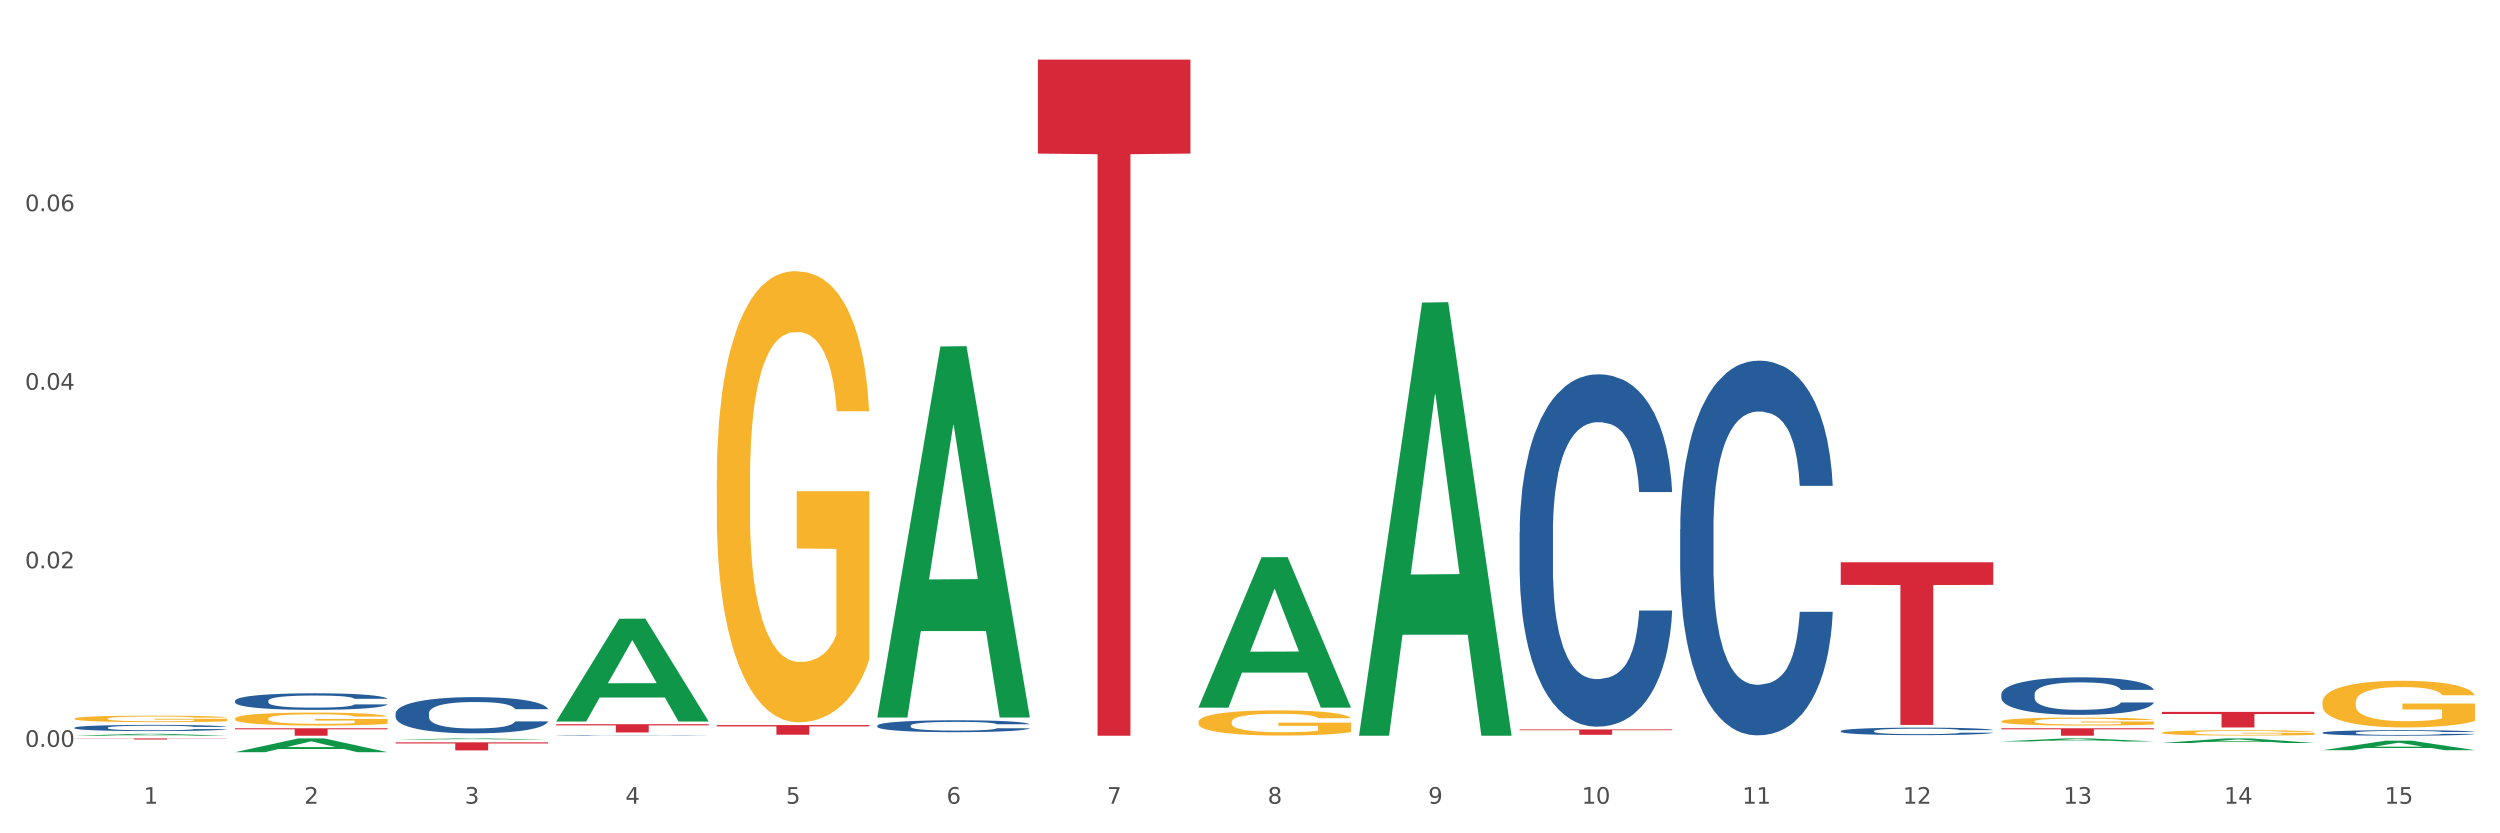
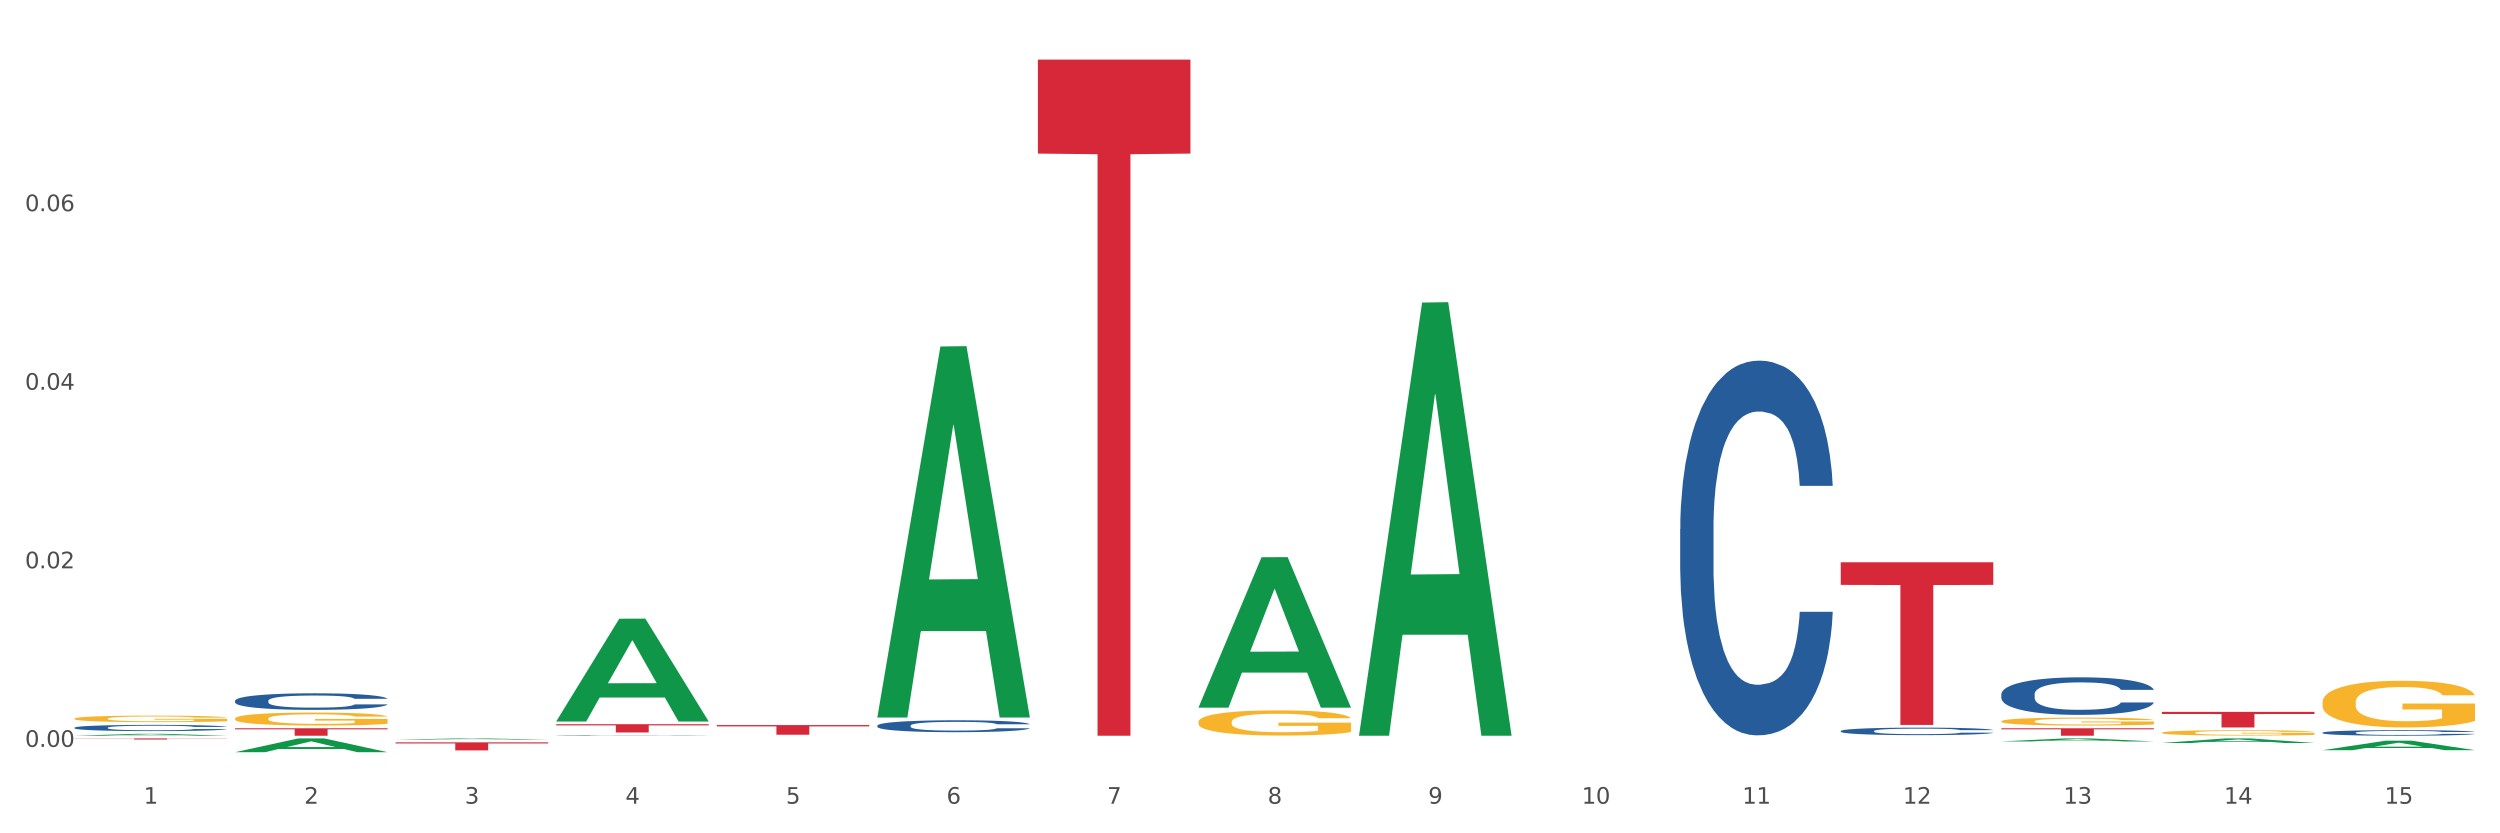
<svg xmlns="http://www.w3.org/2000/svg" xmlns:xlink="http://www.w3.org/1999/xlink" width="1080pt" height="360pt" viewBox="0 0 1080 360" version="1.1">
  <rect x="0" y="0" width="1080" height="360" fill="#333333" stroke="none" />
  <defs>
    <style type="text/css">*{stroke-linejoin: round; stroke-linecap: butt}</style>
  </defs>
  <g id="figure_1">
    <g id="patch_1">
      <path d="M 0 360  L 1080 360  L 1080 0  L 0 0  z " style="fill: #ffffff; stroke: #ffffff; stroke-linejoin: miter" />
    </g>
    <g id="axes_1">
      <g id="matplotlib.axis_1">
        <g id="xtick_1">
          <g id="text_1">
            <g style="fill: #4d4d4d" transform="translate(62.07 347.204) scale(0.096 -0.096)">
              <defs>
                <path id="DejaVuSans-31" d="M 794 531  L 1825 531  L 1825 4091  L 703 3866  L 703 4441  L 1819 4666  L 2450 4666  L 2450 531  L 3481 531  L 3481 0  L 794 0  L 794 531  z " transform="scale(0.016)" />
              </defs>
              <use xlink:href="#DejaVuSans-31" />
            </g>
          </g>
        </g>
        <g id="xtick_2">
          <g id="text_2">
            <g style="fill: #4d4d4d" transform="translate(131.436 347.204) scale(0.096 -0.096)">
              <defs>
                <path id="DejaVuSans-32" d="M 1228 531  L 3431 531  L 3431 0  L 469 0  L 469 531  Q 828 903 1448 1529  Q 2069 2156 2228 2338  Q 2531 2678 2651 2914  Q 2772 3150 2772 3378  Q 2772 3750 2511 3984  Q 2250 4219 1831 4219  Q 1534 4219 1204 4116  Q 875 4013 500 3803  L 500 4441  Q 881 4594 1212 4672  Q 1544 4750 1819 4750  Q 2544 4750 2975 4387  Q 3406 4025 3406 3419  Q 3406 3131 3298 2873  Q 3191 2616 2906 2266  Q 2828 2175 2409 1742  Q 1991 1309 1228 531  z " transform="scale(0.016)" />
              </defs>
              <use xlink:href="#DejaVuSans-32" />
            </g>
          </g>
        </g>
        <g id="xtick_3">
          <g id="text_3">
            <g style="fill: #4d4d4d" transform="translate(200.802 347.204) scale(0.096 -0.096)">
              <defs>
                <path id="DejaVuSans-33" d="M 2597 2516  Q 3050 2419 3304 2112  Q 3559 1806 3559 1356  Q 3559 666 3084 287  Q 2609 -91 1734 -91  Q 1441 -91 1130 -33  Q 819 25 488 141  L 488 750  Q 750 597 1062 519  Q 1375 441 1716 441  Q 2309 441 2620 675  Q 2931 909 2931 1356  Q 2931 1769 2642 2001  Q 2353 2234 1838 2234  L 1294 2234  L 1294 2753  L 1863 2753  Q 2328 2753 2575 2939  Q 2822 3125 2822 3475  Q 2822 3834 2567 4026  Q 2313 4219 1838 4219  Q 1578 4219 1281 4162  Q 984 4106 628 3988  L 628 4550  Q 988 4650 1302 4700  Q 1616 4750 1894 4750  Q 2613 4750 3031 4423  Q 3450 4097 3450 3541  Q 3450 3153 3228 2886  Q 3006 2619 2597 2516  z " transform="scale(0.016)" />
              </defs>
              <use xlink:href="#DejaVuSans-33" />
            </g>
          </g>
        </g>
        <g id="xtick_4">
          <g id="text_4">
            <g style="fill: #4d4d4d" transform="translate(270.169 347.204) scale(0.096 -0.096)">
              <defs>
                <path id="DejaVuSans-34" d="M 2419 4116  L 825 1625  L 2419 1625  L 2419 4116  z M 2253 4666  L 3047 4666  L 3047 1625  L 3713 1625  L 3713 1100  L 3047 1100  L 3047 0  L 2419 0  L 2419 1100  L 313 1100  L 313 1709  L 2253 4666  z " transform="scale(0.016)" />
              </defs>
              <use xlink:href="#DejaVuSans-34" />
            </g>
          </g>
        </g>
        <g id="xtick_5">
          <g id="text_5">
            <g style="fill: #4d4d4d" transform="translate(339.535 347.204) scale(0.096 -0.096)">
              <defs>
                <path id="DejaVuSans-35" d="M 691 4666  L 3169 4666  L 3169 4134  L 1269 4134  L 1269 2991  Q 1406 3038 1543 3061  Q 1681 3084 1819 3084  Q 2600 3084 3056 2656  Q 3513 2228 3513 1497  Q 3513 744 3044 326  Q 2575 -91 1722 -91  Q 1428 -91 1123 -41  Q 819 9 494 109  L 494 744  Q 775 591 1075 516  Q 1375 441 1709 441  Q 2250 441 2565 725  Q 2881 1009 2881 1497  Q 2881 1984 2565 2268  Q 2250 2553 1709 2553  Q 1456 2553 1204 2497  Q 953 2441 691 2322  L 691 4666  z " transform="scale(0.016)" />
              </defs>
              <use xlink:href="#DejaVuSans-35" />
            </g>
          </g>
        </g>
        <g id="xtick_6">
          <g id="text_6">
            <g style="fill: #4d4d4d" transform="translate(408.901 347.204) scale(0.096 -0.096)">
              <defs>
                <path id="DejaVuSans-36" d="M 2113 2584  Q 1688 2584 1439 2293  Q 1191 2003 1191 1497  Q 1191 994 1439 701  Q 1688 409 2113 409  Q 2538 409 2786 701  Q 3034 994 3034 1497  Q 3034 2003 2786 2293  Q 2538 2584 2113 2584  z M 3366 4563  L 3366 3988  Q 3128 4100 2886 4159  Q 2644 4219 2406 4219  Q 1781 4219 1451 3797  Q 1122 3375 1075 2522  Q 1259 2794 1537 2939  Q 1816 3084 2150 3084  Q 2853 3084 3261 2657  Q 3669 2231 3669 1497  Q 3669 778 3244 343  Q 2819 -91 2113 -91  Q 1303 -91 875 529  Q 447 1150 447 2328  Q 447 3434 972 4092  Q 1497 4750 2381 4750  Q 2619 4750 2861 4703  Q 3103 4656 3366 4563  z " transform="scale(0.016)" />
              </defs>
              <use xlink:href="#DejaVuSans-36" />
            </g>
          </g>
        </g>
        <g id="xtick_7">
          <g id="text_7">
            <g style="fill: #4d4d4d" transform="translate(478.267 347.204) scale(0.096 -0.096)">
              <defs>
                <path id="DejaVuSans-37" d="M 525 4666  L 3525 4666  L 3525 4397  L 1831 0  L 1172 0  L 2766 4134  L 525 4134  L 525 4666  z " transform="scale(0.016)" />
              </defs>
              <use xlink:href="#DejaVuSans-37" />
            </g>
          </g>
        </g>
        <g id="xtick_8">
          <g id="text_8">
            <g style="fill: #4d4d4d" transform="translate(547.634 347.204) scale(0.096 -0.096)">
              <defs>
                <path id="DejaVuSans-38" d="M 2034 2216  Q 1584 2216 1326 1975  Q 1069 1734 1069 1313  Q 1069 891 1326 650  Q 1584 409 2034 409  Q 2484 409 2743 651  Q 3003 894 3003 1313  Q 3003 1734 2745 1975  Q 2488 2216 2034 2216  z M 1403 2484  Q 997 2584 770 2862  Q 544 3141 544 3541  Q 544 4100 942 4425  Q 1341 4750 2034 4750  Q 2731 4750 3128 4425  Q 3525 4100 3525 3541  Q 3525 3141 3298 2862  Q 3072 2584 2669 2484  Q 3125 2378 3379 2068  Q 3634 1759 3634 1313  Q 3634 634 3220 271  Q 2806 -91 2034 -91  Q 1263 -91 848 271  Q 434 634 434 1313  Q 434 1759 690 2068  Q 947 2378 1403 2484  z M 1172 3481  Q 1172 3119 1398 2916  Q 1625 2713 2034 2713  Q 2441 2713 2670 2916  Q 2900 3119 2900 3481  Q 2900 3844 2670 4047  Q 2441 4250 2034 4250  Q 1625 4250 1398 4047  Q 1172 3844 1172 3481  z " transform="scale(0.016)" />
              </defs>
              <use xlink:href="#DejaVuSans-38" />
            </g>
          </g>
        </g>
        <g id="xtick_9">
          <g id="text_9">
            <g style="fill: #4d4d4d" transform="translate(617 347.204) scale(0.096 -0.096)">
              <defs>
                <path id="DejaVuSans-39" d="M 703 97  L 703 672  Q 941 559 1184 500  Q 1428 441 1663 441  Q 2288 441 2617 861  Q 2947 1281 2994 2138  Q 2813 1869 2534 1725  Q 2256 1581 1919 1581  Q 1219 1581 811 2004  Q 403 2428 403 3163  Q 403 3881 828 4315  Q 1253 4750 1959 4750  Q 2769 4750 3195 4129  Q 3622 3509 3622 2328  Q 3622 1225 3098 567  Q 2575 -91 1691 -91  Q 1453 -91 1209 -44  Q 966 3 703 97  z M 1959 2075  Q 2384 2075 2632 2365  Q 2881 2656 2881 3163  Q 2881 3666 2632 3958  Q 2384 4250 1959 4250  Q 1534 4250 1286 3958  Q 1038 3666 1038 3163  Q 1038 2656 1286 2365  Q 1534 2075 1959 2075  z " transform="scale(0.016)" />
              </defs>
              <use xlink:href="#DejaVuSans-39" />
            </g>
          </g>
        </g>
        <g id="xtick_10">
          <g id="text_10">
            <g style="fill: #4d4d4d" transform="translate(683.312 347.204) scale(0.096 -0.096)">
              <defs>
                <path id="DejaVuSans-30" d="M 2034 4250  Q 1547 4250 1301 3770  Q 1056 3291 1056 2328  Q 1056 1369 1301 889  Q 1547 409 2034 409  Q 2525 409 2770 889  Q 3016 1369 3016 2328  Q 3016 3291 2770 3770  Q 2525 4250 2034 4250  z M 2034 4750  Q 2819 4750 3233 4129  Q 3647 3509 3647 2328  Q 3647 1150 3233 529  Q 2819 -91 2034 -91  Q 1250 -91 836 529  Q 422 1150 422 2328  Q 422 3509 836 4129  Q 1250 4750 2034 4750  z " transform="scale(0.016)" />
              </defs>
              <use xlink:href="#DejaVuSans-31" />
              <use xlink:href="#DejaVuSans-30" transform="translate(63.623 0)" />
            </g>
          </g>
        </g>
        <g id="xtick_11">
          <g id="text_11">
            <g style="fill: #4d4d4d" transform="translate(752.678 347.204) scale(0.096 -0.096)">
              <use xlink:href="#DejaVuSans-31" />
              <use xlink:href="#DejaVuSans-31" transform="translate(63.623 0)" />
            </g>
          </g>
        </g>
        <g id="xtick_12">
          <g id="text_12">
            <g style="fill: #4d4d4d" transform="translate(822.044 347.204) scale(0.096 -0.096)">
              <use xlink:href="#DejaVuSans-31" />
              <use xlink:href="#DejaVuSans-32" transform="translate(63.623 0)" />
            </g>
          </g>
        </g>
        <g id="xtick_13">
          <g id="text_13">
            <g style="fill: #4d4d4d" transform="translate(891.411 347.204) scale(0.096 -0.096)">
              <use xlink:href="#DejaVuSans-31" />
              <use xlink:href="#DejaVuSans-33" transform="translate(63.623 0)" />
            </g>
          </g>
        </g>
        <g id="xtick_14">
          <g id="text_14">
            <g style="fill: #4d4d4d" transform="translate(960.777 347.204) scale(0.096 -0.096)">
              <use xlink:href="#DejaVuSans-31" />
              <use xlink:href="#DejaVuSans-34" transform="translate(63.623 0)" />
            </g>
          </g>
        </g>
        <g id="xtick_15">
          <g id="text_15">
            <g style="fill: #4d4d4d" transform="translate(1030.143 347.204) scale(0.096 -0.096)">
              <use xlink:href="#DejaVuSans-31" />
              <use xlink:href="#DejaVuSans-35" transform="translate(63.623 0)" />
            </g>
          </g>
        </g>
        <g id="xtick_16" />
        <g id="xtick_17" />
        <g id="xtick_18" />
        <g id="xtick_19" />
        <g id="xtick_20" />
        <g id="xtick_21" />
        <g id="xtick_22" />
        <g id="xtick_23" />
        <g id="xtick_24" />
        <g id="xtick_25" />
        <g id="xtick_26" />
        <g id="xtick_27" />
        <g id="xtick_28" />
        <g id="xtick_29" />
      </g>
      <g id="matplotlib.axis_2">
        <g id="ytick_1">
          <g id="text_16">
            <g style="fill: #4d4d4d" transform="translate(10.8 322.645) scale(0.096 -0.096)">
              <defs>
                <path id="DejaVuSans-2e" d="M 684 794  L 1344 794  L 1344 0  L 684 0  L 684 794  z " transform="scale(0.016)" />
              </defs>
              <use xlink:href="#DejaVuSans-30" />
              <use xlink:href="#DejaVuSans-2e" transform="translate(63.623 0)" />
              <use xlink:href="#DejaVuSans-30" transform="translate(95.41 0)" />
              <use xlink:href="#DejaVuSans-30" transform="translate(159.033 0)" />
            </g>
          </g>
        </g>
        <g id="ytick_2">
          <g id="text_17">
            <g style="fill: #4d4d4d" transform="translate(10.8 245.507) scale(0.096 -0.096)">
              <use xlink:href="#DejaVuSans-30" />
              <use xlink:href="#DejaVuSans-2e" transform="translate(63.623 0)" />
              <use xlink:href="#DejaVuSans-30" transform="translate(95.41 0)" />
              <use xlink:href="#DejaVuSans-32" transform="translate(159.033 0)" />
            </g>
          </g>
        </g>
        <g id="ytick_3">
          <g id="text_18">
            <g style="fill: #4d4d4d" transform="translate(10.8 168.369) scale(0.096 -0.096)">
              <use xlink:href="#DejaVuSans-30" />
              <use xlink:href="#DejaVuSans-2e" transform="translate(63.623 0)" />
              <use xlink:href="#DejaVuSans-30" transform="translate(95.41 0)" />
              <use xlink:href="#DejaVuSans-34" transform="translate(159.033 0)" />
            </g>
          </g>
        </g>
        <g id="ytick_4">
          <g id="text_19">
            <g style="fill: #4d4d4d" transform="translate(10.8 91.231) scale(0.096 -0.096)">
              <use xlink:href="#DejaVuSans-30" />
              <use xlink:href="#DejaVuSans-2e" transform="translate(63.623 0)" />
              <use xlink:href="#DejaVuSans-30" transform="translate(95.41 0)" />
              <use xlink:href="#DejaVuSans-36" transform="translate(159.033 0)" />
            </g>
          </g>
        </g>
        <g id="ytick_5" />
        <g id="ytick_6" />
        <g id="ytick_7" />
        <g id="ytick_8" />
      </g>
      <g id="PolyCollection_1">
        <path d="M 32.175 317.824  L 32.243 317.823  L 59.417 317.009  L 70.695 317.009  L 98.073 317.825  L 85.029 317.825  L 79.119 317.635  L 51.061 317.635  L 50.857 317.638  L 45.151 317.825  L 32.175 317.825  L 32.175 317.824  L 54.594 317.522  L 75.586 317.521  L 65.192 317.183  L 65.056 317.181  L 64.92 317.183  L 54.526 317.521  L 54.594 317.522  L 32.175 317.824  z " clip-path="url(#p4fff4a34d0)" style="fill: #109648" />
        <path d="M 32.175 310.458  L 32.253 310.455  L 32.253 310.362  L 32.408 310.282  L 33.186 310.089  L 34.353 309.929  L 35.209 309.844  L 36.065 309.774  L 37.076 309.704  L 38.321 309.632  L 40.578 309.527  L 41.978 309.472  L 43.69 309.416  L 46.802 309.333  L 49.058 309.287  L 51.392 309.248  L 55.204 309.202  L 57.694 309.181  L 60.339 309.165  L 63.529 309.155  L 65.941 309.153  L 71.231 309.16  L 75.744 309.184  L 77.922 309.202  L 80.723 309.233  L 82.201 309.253  L 84.613 309.294  L 87.103 309.349  L 88.815 309.395  L 91.382 309.483  L 93.327 309.57  L 95.116 309.679  L 96.05 309.753  L 96.75 309.823  L 97.373 309.903  L 97.995 310.029  L 83.991 310.029  L 83.446 309.939  L 82.59 309.854  L 81.346 309.772  L 80.256 309.72  L 78.389 309.655  L 76.677 309.614  L 74.888 309.583  L 72.71 309.557  L 70.998 309.545  L 68.586 309.534  L 63.84 309.537  L 60.65 309.557  L 58.472 309.583  L 57.071 309.606  L 55.827 309.632  L 54.426 309.668  L 52.792 309.723  L 51.625 309.772  L 50.458 309.833  L 49.525 309.895  L 48.669 309.968  L 47.969 310.045  L 47.424 310.125  L 46.957 310.223  L 46.568 310.385  L 46.568 310.739  L 46.724 310.819  L 47.113 310.924  L 47.58 311.004  L 48.358 311.1  L 49.058 311.164  L 50.381 311.257  L 51.859 311.334  L 53.026 311.383  L 54.193 311.425  L 56.216 311.481  L 58.472 311.528  L 60.417 311.556  L 63.062 311.582  L 64.852 311.592  L 66.408 311.597  L 70.22 311.597  L 72.943 311.59  L 75.977 311.572  L 78.311 311.548  L 80.256 311.52  L 82.435 311.474  L 83.835 311.43  L 83.835 310.891  L 66.719 310.888  L 66.719 310.53  L 98.073 310.53  L 98.073 311.582  L 96.75 311.636  L 95.272 311.685  L 93.716 311.729  L 91.382 311.783  L 88.581 311.835  L 86.091 311.871  L 83.446 311.902  L 80.334 311.93  L 76.288 311.956  L 73.799 311.966  L 70.687 311.974  L 67.03 311.977  L 63.84 311.971  L 60.728 311.958  L 57.461 311.935  L 54.271 311.902  L 51.859 311.868  L 49.447 311.827  L 46.879 311.773  L 44.857 311.721  L 43.301 311.675  L 41.589 311.615  L 39.722 311.538  L 38.321 311.468  L 37.076 311.396  L 35.754 311.303  L 34.82 311.223  L 33.887 311.123  L 33.342 311.048  L 32.72 310.932  L 32.253 310.77  L 32.175 310.458  z " clip-path="url(#p4fff4a34d0)" style="fill: #f7b32b" />
        <path d="M 1003.302 303.413  L 1003.38 303.395  L 1003.38 302.732  L 1003.535 302.162  L 1004.314 300.781  L 1005.481 299.64  L 1006.336 299.032  L 1007.192 298.535  L 1008.204 298.038  L 1009.448 297.523  L 1011.705 296.768  L 1013.105 296.381  L 1014.817 295.976  L 1017.929 295.387  L 1020.185 295.056  L 1022.519 294.78  L 1026.331 294.449  L 1028.821 294.301  L 1031.466 294.191  L 1034.656 294.117  L 1037.068 294.099  L 1042.358 294.154  L 1046.871 294.32  L 1049.049 294.449  L 1051.85 294.669  L 1053.328 294.817  L 1055.74 295.111  L 1058.23 295.498  L 1059.942 295.829  L 1062.509 296.455  L 1064.454 297.081  L 1066.244 297.854  L 1067.177 298.388  L 1067.877 298.885  L 1068.5 299.456  L 1069.122 300.358  L 1055.118 300.358  L 1054.573 299.713  L 1053.717 299.106  L 1052.473 298.517  L 1051.383 298.149  L 1049.516 297.688  L 1047.805 297.394  L 1046.015 297.173  L 1043.837 296.989  L 1042.125 296.897  L 1039.713 296.823  L 1034.967 296.842  L 1031.777 296.989  L 1029.599 297.173  L 1028.199 297.339  L 1026.954 297.523  L 1025.553 297.78  L 1023.919 298.167  L 1022.752 298.517  L 1021.585 298.959  L 1020.652 299.4  L 1019.796 299.916  L 1019.096 300.468  L 1018.551 301.039  L 1018.084 301.738  L 1017.695 302.898  L 1017.695 305.42  L 1017.851 305.99  L 1018.24 306.745  L 1018.707 307.316  L 1019.485 307.997  L 1020.185 308.457  L 1021.508 309.12  L 1022.986 309.672  L 1024.153 310.022  L 1025.32 310.316  L 1027.343 310.721  L 1029.599 311.053  L 1031.544 311.255  L 1034.189 311.439  L 1035.979 311.513  L 1037.535 311.55  L 1041.347 311.55  L 1044.07 311.494  L 1047.104 311.366  L 1049.438 311.2  L 1051.383 310.997  L 1053.562 310.666  L 1054.962 310.353  L 1054.962 306.506  L 1037.846 306.487  L 1037.846 303.929  L 1069.2 303.929  L 1069.2 311.439  L 1067.877 311.826  L 1066.399 312.176  L 1064.843 312.488  L 1062.509 312.875  L 1059.708 313.243  L 1057.219 313.501  L 1054.573 313.722  L 1051.461 313.924  L 1047.416 314.108  L 1044.926 314.182  L 1041.814 314.237  L 1038.157 314.256  L 1034.967 314.219  L 1031.855 314.127  L 1028.588 313.961  L 1025.398 313.722  L 1022.986 313.483  L 1020.574 313.188  L 1018.007 312.801  L 1015.984 312.433  L 1014.428 312.102  L 1012.716 311.679  L 1010.849 311.126  L 1009.448 310.629  L 1008.204 310.114  L 1006.881 309.451  L 1005.947 308.88  L 1005.014 308.163  L 1004.469 307.629  L 1003.847 306.8  L 1003.38 305.641  L 1003.302 303.413  z " clip-path="url(#p4fff4a34d0)" style="fill: #f7b32b" />
        <path d="M 933.936 316.522  L 934.014 316.52  L 934.014 316.444  L 934.169 316.378  L 934.947 316.219  L 936.114 316.088  L 936.97 316.018  L 937.826 315.96  L 938.837 315.903  L 940.082 315.844  L 942.338 315.757  L 943.739 315.712  L 945.45 315.666  L 948.563 315.598  L 950.819 315.56  L 953.153 315.528  L 956.965 315.49  L 959.455 315.473  L 962.1 315.46  L 965.29 315.452  L 967.702 315.45  L 972.992 315.456  L 977.505 315.475  L 979.683 315.49  L 982.484 315.515  L 983.962 315.532  L 986.374 315.566  L 988.864 315.611  L 990.575 315.649  L 993.143 315.721  L 995.088 315.793  L 996.877 315.882  L 997.811 315.943  L 998.511 316.001  L 999.134 316.066  L 999.756 316.17  L 985.752 316.17  L 985.207 316.096  L 984.351 316.026  L 983.106 315.958  L 982.017 315.916  L 980.15 315.863  L 978.438 315.829  L 976.649 315.803  L 974.47 315.782  L 972.759 315.772  L 970.347 315.763  L 965.601 315.765  L 962.411 315.782  L 960.233 315.803  L 958.832 315.823  L 957.588 315.844  L 956.187 315.873  L 954.553 315.918  L 953.386 315.958  L 952.219 316.009  L 951.286 316.06  L 950.43 316.119  L 949.73 316.183  L 949.185 316.249  L 948.718 316.329  L 948.329 316.463  L 948.329 316.753  L 948.485 316.819  L 948.874 316.906  L 949.341 316.971  L 950.119 317.05  L 950.819 317.103  L 952.141 317.179  L 953.62 317.243  L 954.787 317.283  L 955.954 317.317  L 957.977 317.364  L 960.233 317.402  L 962.178 317.425  L 964.823 317.446  L 966.613 317.455  L 968.169 317.459  L 971.981 317.459  L 974.704 317.453  L 977.738 317.438  L 980.072 317.419  L 982.017 317.395  L 984.196 317.357  L 985.596 317.321  L 985.596 316.878  L 968.48 316.876  L 968.48 316.581  L 999.834 316.581  L 999.834 317.446  L 998.511 317.491  L 997.033 317.531  L 995.477 317.567  L 993.143 317.612  L 990.342 317.654  L 987.852 317.684  L 985.207 317.709  L 982.095 317.732  L 978.049 317.754  L 975.56 317.762  L 972.448 317.768  L 968.791 317.77  L 965.601 317.766  L 962.489 317.756  L 959.221 317.737  L 956.032 317.709  L 953.62 317.681  L 951.208 317.648  L 948.64 317.603  L 946.618 317.561  L 945.061 317.523  L 943.35 317.474  L 941.483 317.41  L 940.082 317.353  L 938.837 317.294  L 937.515 317.217  L 936.581 317.152  L 935.648 317.069  L 935.103 317.007  L 934.48 316.912  L 934.014 316.779  L 933.936 316.522  z " clip-path="url(#p4fff4a34d0)" style="fill: #f7b32b" />
        <path d="M 864.57 311.591  L 864.647 311.588  L 864.647 311.475  L 864.803 311.377  L 865.581 311.141  L 866.748 310.947  L 867.604 310.843  L 868.46 310.758  L 869.471 310.673  L 870.716 310.585  L 872.972 310.456  L 874.373 310.39  L 876.084 310.321  L 879.196 310.22  L 881.453 310.164  L 883.787 310.117  L 887.599 310.06  L 890.089 310.035  L 892.734 310.016  L 895.924 310.004  L 898.336 310  L 903.626 310.01  L 908.139 310.038  L 910.317 310.06  L 913.118 310.098  L 914.596 310.123  L 917.008 310.173  L 919.498 310.239  L 921.209 310.296  L 923.777 310.403  L 925.722 310.51  L 927.511 310.642  L 928.445 310.733  L 929.145 310.818  L 929.767 310.915  L 930.39 311.069  L 916.385 311.069  L 915.841 310.959  L 914.985 310.855  L 913.74 310.755  L 912.651 310.692  L 910.784 310.613  L 909.072 310.563  L 907.283 310.525  L 905.104 310.494  L 903.393 310.478  L 900.981 310.466  L 896.235 310.469  L 893.045 310.494  L 890.867 310.525  L 889.466 310.554  L 888.221 310.585  L 886.821 310.629  L 885.187 310.695  L 884.02 310.755  L 882.853 310.83  L 881.919 310.906  L 881.064 310.994  L 880.363 311.088  L 879.819 311.185  L 879.352 311.305  L 878.963 311.503  L 878.963 311.933  L 879.119 312.031  L 879.508 312.16  L 879.974 312.257  L 880.752 312.373  L 881.453 312.452  L 882.775 312.565  L 884.253 312.659  L 885.42 312.719  L 886.587 312.769  L 888.61 312.839  L 890.867 312.895  L 892.812 312.93  L 895.457 312.961  L 897.246 312.974  L 898.802 312.98  L 902.615 312.98  L 905.338 312.971  L 908.372 312.949  L 910.706 312.92  L 912.651 312.886  L 914.829 312.829  L 916.23 312.776  L 916.23 312.119  L 899.114 312.116  L 899.114 311.679  L 930.468 311.679  L 930.468 312.961  L 929.145 313.027  L 927.667 313.087  L 926.111 313.14  L 923.777 313.206  L 920.976 313.269  L 918.486 313.313  L 915.841 313.351  L 912.729 313.386  L 908.683 313.417  L 906.193 313.43  L 903.081 313.439  L 899.425 313.442  L 896.235 313.436  L 893.123 313.42  L 889.855 313.392  L 886.665 313.351  L 884.253 313.31  L 881.842 313.26  L 879.274 313.194  L 877.251 313.131  L 875.695 313.074  L 873.984 313.002  L 872.116 312.908  L 870.716 312.823  L 869.471 312.735  L 868.149 312.622  L 867.215 312.524  L 866.281 312.402  L 865.737 312.311  L 865.114 312.169  L 864.647 311.971  L 864.57 311.591  z " clip-path="url(#p4fff4a34d0)" style="fill: #f7b32b" />
        <path d="M 517.739 311.909  L 517.816 311.899  L 517.816 311.541  L 517.972 311.233  L 518.75 310.487  L 519.917 309.871  L 520.773 309.543  L 521.629 309.274  L 522.64 309.006  L 523.885 308.727  L 526.141 308.32  L 527.542 308.111  L 529.253 307.892  L 532.365 307.574  L 534.621 307.395  L 536.956 307.246  L 540.768 307.067  L 543.257 306.988  L 545.903 306.928  L 549.093 306.888  L 551.504 306.878  L 556.795 306.908  L 561.307 306.998  L 563.486 307.067  L 566.287 307.187  L 567.765 307.266  L 570.177 307.425  L 572.666 307.634  L 574.378 307.813  L 576.946 308.151  L 578.891 308.489  L 580.68 308.906  L 581.614 309.195  L 582.314 309.463  L 582.936 309.771  L 583.559 310.258  L 569.554 310.258  L 569.01 309.91  L 568.154 309.582  L 566.909 309.264  L 565.82 309.065  L 563.953 308.817  L 562.241 308.658  L 560.452 308.539  L 558.273 308.439  L 556.562 308.389  L 554.15 308.35  L 549.404 308.36  L 546.214 308.439  L 544.035 308.539  L 542.635 308.628  L 541.39 308.727  L 539.99 308.867  L 538.356 309.075  L 537.189 309.264  L 536.022 309.503  L 535.088 309.741  L 534.232 310.02  L 533.532 310.318  L 532.988 310.626  L 532.521 311.004  L 532.132 311.63  L 532.132 312.992  L 532.287 313.3  L 532.676 313.708  L 533.143 314.016  L 533.921 314.384  L 534.621 314.633  L 535.944 314.99  L 537.422 315.289  L 538.589 315.478  L 539.756 315.637  L 541.779 315.855  L 544.035 316.034  L 545.981 316.144  L 548.626 316.243  L 550.415 316.283  L 551.971 316.303  L 555.784 316.303  L 558.507 316.273  L 561.541 316.203  L 563.875 316.114  L 565.82 316.004  L 567.998 315.826  L 569.399 315.657  L 569.399 313.579  L 552.282 313.569  L 552.282 312.187  L 583.636 312.187  L 583.636 316.243  L 582.314 316.452  L 580.836 316.641  L 579.28 316.81  L 576.946 317.018  L 574.145 317.217  L 571.655 317.356  L 569.01 317.476  L 565.898 317.585  L 561.852 317.685  L 559.362 317.724  L 556.25 317.754  L 552.594 317.764  L 549.404 317.744  L 546.292 317.694  L 543.024 317.605  L 539.834 317.476  L 537.422 317.347  L 535.01 317.187  L 532.443 316.979  L 530.42 316.78  L 528.864 316.601  L 527.153 316.372  L 525.285 316.074  L 523.885 315.806  L 522.64 315.527  L 521.317 315.169  L 520.384 314.861  L 519.45 314.474  L 518.906 314.185  L 518.283 313.738  L 517.816 313.112  L 517.739 311.909  z " clip-path="url(#p4fff4a34d0)" style="fill: #f7b32b" />
        <path d="M 1003.302 324.077  L 1003.37 324.073  L 1030.544 319.982  L 1041.822 319.978  L 1069.2 324.085  L 1056.156 324.085  L 1050.246 323.129  L 1022.188 323.129  L 1021.984 323.144  L 1016.278 324.085  L 1003.302 324.085  L 1003.302 324.077  L 1025.721 322.558  L 1046.713 322.554  L 1036.319 320.853  L 1036.183 320.846  L 1036.047 320.857  L 1025.653 322.554  L 1025.721 322.558  L 1003.302 324.077  z " clip-path="url(#p4fff4a34d0)" style="fill: #109648" />
        <path d="M 933.936 320.961  L 934.004 320.959  L 961.178 319  L 972.456 318.998  L 999.834 320.965  L 986.79 320.965  L 980.88 320.507  L 952.822 320.507  L 952.618 320.514  L 946.912 320.965  L 933.936 320.965  L 933.936 320.961  L 956.355 320.234  L 977.347 320.232  L 966.953 319.417  L 966.817 319.414  L 966.681 319.419  L 956.287 320.232  L 956.355 320.234  L 933.936 320.961  z " clip-path="url(#p4fff4a34d0)" style="fill: #109648" />
        <path d="M 170.907 320.7  L 236.805 320.7  L 236.805 321.184  L 210.883 321.187  L 210.883 324.181  L 196.673 324.181  L 196.673 321.187  L 170.907 321.184  L 170.907 320.704  L 170.907 320.7  z " clip-path="url(#p4fff4a34d0)" style="fill: #d62839" />
-         <path d="M 309.64 207.209  L 309.718 207.031  L 309.718 200.622  L 309.873 195.104  L 310.651 181.752  L 311.818 170.715  L 312.674 164.841  L 313.53 160.034  L 314.541 155.228  L 315.786 150.244  L 318.042 142.945  L 319.443 139.207  L 321.155 135.29  L 324.267 129.594  L 326.523 126.389  L 328.857 123.719  L 332.669 120.515  L 335.159 119.091  L 337.804 118.023  L 340.994 117.311  L 343.406 117.133  L 348.696 117.667  L 353.209 119.269  L 355.387 120.515  L 358.188 122.651  L 359.666 124.075  L 362.078 126.923  L 364.568 130.662  L 366.279 133.866  L 368.847 139.919  L 370.792 145.971  L 372.581 153.448  L 373.515 158.61  L 374.215 163.417  L 374.838 168.935  L 375.46 177.658  L 361.456 177.658  L 360.911 171.428  L 360.055 165.553  L 358.81 159.856  L 357.721 156.296  L 355.854 151.846  L 354.142 148.997  L 352.353 146.861  L 350.174 145.081  L 348.463 144.191  L 346.051 143.479  L 341.305 143.657  L 338.115 145.081  L 335.937 146.861  L 334.536 148.463  L 333.292 150.244  L 331.891 152.736  L 330.257 156.474  L 329.09 159.856  L 327.923 164.129  L 326.99 168.401  L 326.134 173.386  L 325.434 178.726  L 324.889 184.245  L 324.422 191.009  L 324.033 202.224  L 324.033 226.613  L 324.189 232.131  L 324.578 239.43  L 325.045 244.948  L 325.823 251.535  L 326.523 255.985  L 327.845 262.394  L 329.324 267.734  L 330.491 271.117  L 331.658 273.965  L 333.681 277.881  L 335.937 281.086  L 337.882 283.044  L 340.527 284.824  L 342.317 285.536  L 343.873 285.892  L 347.685 285.892  L 350.408 285.358  L 353.442 284.112  L 355.776 282.51  L 357.721 280.551  L 359.9 277.347  L 361.3 274.321  L 361.3 237.116  L 344.184 236.938  L 344.184 212.193  L 375.538 212.193  L 375.538 284.824  L 374.215 288.562  L 372.737 291.945  L 371.181 294.971  L 368.847 298.709  L 366.046 302.269  L 363.556 304.762  L 360.911 306.898  L 357.799 308.856  L 353.753 310.636  L 351.264 311.348  L 348.152 311.882  L 344.495 312.06  L 341.305 311.704  L 338.193 310.814  L 334.925 309.212  L 331.736 306.898  L 329.324 304.584  L 326.912 301.735  L 324.344 297.997  L 322.322 294.437  L 320.766 291.232  L 319.054 287.138  L 317.187 281.798  L 315.786 276.991  L 314.541 272.007  L 313.219 265.598  L 312.285 260.08  L 311.352 253.137  L 310.807 247.975  L 310.184 239.964  L 309.718 228.749  L 309.64 207.209  z " clip-path="url(#p4fff4a34d0)" style="fill: #f7b32b" />
        <path d="M 101.541 310.428  L 101.619 310.423  L 101.619 310.239  L 101.775 310.08  L 102.553 309.695  L 103.72 309.377  L 104.575 309.208  L 105.431 309.07  L 106.443 308.931  L 107.688 308.788  L 109.944 308.577  L 111.344 308.47  L 113.056 308.357  L 116.168 308.193  L 118.424 308.101  L 120.758 308.024  L 124.57 307.931  L 127.06 307.89  L 129.705 307.86  L 132.895 307.839  L 135.307 307.834  L 140.598 307.849  L 145.11 307.895  L 147.289 307.931  L 150.089 307.993  L 151.568 308.034  L 153.979 308.116  L 156.469 308.224  L 158.181 308.316  L 160.748 308.49  L 162.693 308.665  L 164.483 308.88  L 165.416 309.029  L 166.117 309.167  L 166.739 309.326  L 167.361 309.577  L 153.357 309.577  L 152.812 309.398  L 151.957 309.228  L 150.712 309.064  L 149.623 308.962  L 147.755 308.834  L 146.044 308.752  L 144.254 308.69  L 142.076 308.639  L 140.364 308.613  L 137.952 308.593  L 133.206 308.598  L 130.017 308.639  L 127.838 308.69  L 126.438 308.736  L 125.193 308.788  L 123.792 308.859  L 122.159 308.967  L 120.992 309.064  L 119.825 309.187  L 118.891 309.311  L 118.035 309.454  L 117.335 309.608  L 116.79 309.767  L 116.324 309.962  L 115.935 310.285  L 115.935 310.987  L 116.09 311.146  L 116.479 311.356  L 116.946 311.515  L 117.724 311.705  L 118.424 311.833  L 119.747 312.018  L 121.225 312.171  L 122.392 312.269  L 123.559 312.351  L 125.582 312.464  L 127.838 312.556  L 129.783 312.612  L 132.428 312.664  L 134.218 312.684  L 135.774 312.694  L 139.586 312.694  L 142.309 312.679  L 145.343 312.643  L 147.678 312.597  L 149.623 312.541  L 151.801 312.448  L 153.201 312.361  L 153.201 311.29  L 136.085 311.284  L 136.085 310.572  L 167.439 310.572  L 167.439 312.664  L 166.117 312.771  L 164.638 312.869  L 163.082 312.956  L 160.748 313.064  L 157.947 313.166  L 155.458 313.238  L 152.812 313.299  L 149.7 313.356  L 145.655 313.407  L 143.165 313.428  L 140.053 313.443  L 136.396 313.448  L 133.206 313.438  L 130.094 313.412  L 126.827 313.366  L 123.637 313.299  L 121.225 313.233  L 118.813 313.151  L 116.246 313.043  L 114.223 312.94  L 112.667 312.848  L 110.955 312.73  L 109.088 312.576  L 107.688 312.438  L 106.443 312.294  L 105.12 312.11  L 104.186 311.951  L 103.253 311.751  L 102.708 311.602  L 102.086 311.372  L 101.619 311.049  L 101.541 310.428  z " clip-path="url(#p4fff4a34d0)" style="fill: #f7b32b" />
        <path d="M 101.541 314.621  L 167.439 314.621  L 167.439 315.066  L 141.517 315.069  L 141.517 317.825  L 127.307 317.825  L 127.307 315.069  L 101.541 315.066  L 101.541 314.624  L 101.541 314.621  z " clip-path="url(#p4fff4a34d0)" style="fill: #d62839" />
        <path d="M 32.175 318.998  L 98.073 318.998  L 98.073 319.063  L 72.151 319.063  L 72.151 319.464  L 57.941 319.464  L 57.941 319.063  L 32.175 319.063  L 32.175 318.999  L 32.175 318.998  z " clip-path="url(#p4fff4a34d0)" style="fill: #d62839" />
        <path d="M 240.274 312.868  L 306.172 312.868  L 306.172 313.362  L 280.25 313.366  L 280.25 316.423  L 266.039 316.423  L 266.039 313.366  L 240.274 313.362  L 240.274 312.872  L 240.274 312.868  z " clip-path="url(#p4fff4a34d0)" style="fill: #d62839" />
        <path d="M 795.203 242.905  L 861.101 242.905  L 861.101 252.669  L 835.179 252.735  L 835.179 313.164  L 820.969 313.164  L 820.969 252.735  L 795.203 252.669  L 795.203 242.971  L 795.203 242.905  z " clip-path="url(#p4fff4a34d0)" style="fill: #d62839" />
        <path d="M 309.64 313.233  L 375.538 313.233  L 375.538 313.812  L 349.616 313.816  L 349.616 317.397  L 335.406 317.397  L 335.406 313.816  L 309.64 313.812  L 309.64 313.237  L 309.64 313.233  z " clip-path="url(#p4fff4a34d0)" style="fill: #d62839" />
        <path d="M 1003.302 316.505  L 1003.38 316.503  L 1003.38 316.442  L 1003.614 316.359  L 1004.47 316.206  L 1005.561 316.09  L 1007.43 315.954  L 1008.443 315.897  L 1009.767 315.834  L 1012.494 315.731  L 1015.609 315.643  L 1017.79 315.595  L 1019.426 315.564  L 1023.087 315.51  L 1025.19 315.486  L 1027.371 315.466  L 1029.241 315.453  L 1032.356 315.437  L 1034.849 315.431  L 1037.731 315.429  L 1040.146 315.431  L 1043.339 315.44  L 1048.013 315.466  L 1049.805 315.481  L 1052.219 315.507  L 1054.712 315.542  L 1056.737 315.577  L 1059.074 315.628  L 1061.489 315.693  L 1063.825 315.777  L 1065.461 315.853  L 1066.785 315.934  L 1067.954 316.033  L 1068.811 316.14  L 1069.2 316.23  L 1054.945 316.23  L 1054.556 316.149  L 1053.777 316.061  L 1052.998 316.002  L 1052.141 315.954  L 1050.817 315.899  L 1049.649 315.864  L 1047.701 315.823  L 1045.91 315.796  L 1044.43 315.781  L 1042.638 315.768  L 1038.822 315.755  L 1036.095 315.755  L 1034.382 315.759  L 1032.278 315.77  L 1030.487 315.785  L 1028.384 315.812  L 1026.748 315.84  L 1025.112 315.877  L 1024.178 315.904  L 1022.775 315.952  L 1021.841 315.991  L 1020.594 316.059  L 1019.893 316.107  L 1018.647 316.232  L 1018.102 316.324  L 1017.868 316.387  L 1017.712 316.457  L 1017.712 316.799  L 1018.18 316.952  L 1018.569 317.018  L 1019.192 317.092  L 1020.361 317.188  L 1022.074 317.282  L 1023.866 317.35  L 1025.346 317.392  L 1026.748 317.422  L 1028.15 317.447  L 1029.864 317.468  L 1031.266 317.482  L 1033.369 317.495  L 1035.862 317.501  L 1037.809 317.501  L 1041.781 317.49  L 1043.573 317.479  L 1045.287 317.464  L 1047.156 317.44  L 1048.636 317.414  L 1049.493 317.394  L 1050.895 317.352  L 1051.986 317.309  L 1052.92 317.258  L 1053.543 317.215  L 1054.244 317.149  L 1054.79 317.074  L 1054.945 317.035  L 1069.2 317.035  L 1068.888 317.114  L 1068.343 317.19  L 1067.253 317.293  L 1066.396 317.352  L 1065.072 317.425  L 1063.67 317.486  L 1061.722 317.554  L 1059.931 317.604  L 1058.061 317.648  L 1056.036 317.687  L 1052.375 317.742  L 1051.051 317.757  L 1048.247 317.784  L 1046.066 317.799  L 1042.872 317.814  L 1039.6 317.823  L 1036.173 317.825  L 1033.135 317.821  L 1029.786 317.808  L 1027.683 317.795  L 1025.346 317.775  L 1022.62 317.744  L 1020.049 317.707  L 1017.634 317.663  L 1015.376 317.613  L 1013.272 317.556  L 1010.546 317.462  L 1008.521 317.37  L 1007.041 317.285  L 1006.028 317.212  L 1005.016 317.12  L 1004.47 317.057  L 1003.614 316.904  L 1003.302 316.761  L 1003.302 316.505  z " clip-path="url(#p4fff4a34d0)" style="fill: #255c99" />
        <path d="M 240.274 317.699  L 240.352 317.699  L 240.352 317.693  L 240.585 317.685  L 241.442 317.67  L 242.533 317.659  L 244.402 317.646  L 245.415 317.641  L 246.739 317.635  L 249.465 317.625  L 252.581 317.616  L 254.762 317.612  L 256.398 317.609  L 260.059 317.604  L 262.162 317.601  L 264.343 317.6  L 266.212 317.598  L 269.328 317.597  L 271.821 317.596  L 274.703 317.596  L 277.117 317.596  L 280.311 317.597  L 284.985 317.6  L 286.776 317.601  L 289.191 317.604  L 291.683 317.607  L 293.709 317.61  L 296.045 317.615  L 298.46 317.621  L 300.797 317.629  L 302.433 317.637  L 303.757 317.644  L 304.925 317.654  L 305.782 317.664  L 306.172 317.673  L 291.917 317.673  L 291.528 317.665  L 290.749 317.656  L 289.97 317.651  L 289.113 317.646  L 287.789 317.641  L 286.62 317.638  L 284.673 317.634  L 282.881 317.631  L 281.401 317.63  L 279.61 317.628  L 275.793 317.627  L 273.067 317.627  L 271.353 317.628  L 269.25 317.629  L 267.458 317.63  L 265.355 317.633  L 263.72 317.635  L 262.084 317.639  L 261.149 317.641  L 259.747 317.646  L 258.812 317.65  L 257.566 317.656  L 256.865 317.661  L 255.619 317.673  L 255.073 317.682  L 254.84 317.688  L 254.684 317.694  L 254.684 317.727  L 255.151 317.742  L 255.541 317.748  L 256.164 317.755  L 257.332 317.764  L 259.046 317.773  L 260.838 317.78  L 262.318 317.784  L 263.72 317.787  L 265.122 317.789  L 266.835 317.791  L 268.237 317.792  L 270.341 317.794  L 272.833 317.794  L 274.78 317.794  L 278.753 317.793  L 280.545 317.792  L 282.258 317.791  L 284.128 317.788  L 285.608 317.786  L 286.465 317.784  L 287.867 317.78  L 288.957 317.776  L 289.892 317.771  L 290.515 317.767  L 291.216 317.76  L 291.761 317.753  L 291.917 317.75  L 306.172 317.75  L 305.86 317.757  L 305.315 317.764  L 304.224 317.774  L 303.367 317.78  L 302.043 317.787  L 300.641 317.793  L 298.694 317.799  L 296.902 317.804  L 295.033 317.808  L 293.008 317.812  L 289.347 317.817  L 288.022 317.819  L 285.218 317.821  L 283.037 317.823  L 279.844 317.824  L 276.572 317.825  L 273.145 317.825  L 270.107 317.825  L 266.757 317.824  L 264.654 317.822  L 262.318 317.82  L 259.591 317.817  L 257.021 317.814  L 254.606 317.81  L 252.347 317.805  L 250.244 317.799  L 247.518 317.79  L 245.493 317.782  L 244.013 317.773  L 243 317.767  L 241.987 317.758  L 241.442 317.752  L 240.585 317.737  L 240.274 317.723  L 240.274 317.699  z " clip-path="url(#p4fff4a34d0)" style="fill: #255c99" />
        <path d="M 448.372 25.759  L 514.27 25.759  L 514.27 66.347  L 488.348 66.621  L 488.348 317.825  L 474.138 317.825  L 474.138 66.621  L 448.372 66.347  L 448.372 26.034  L 448.372 25.759  z " clip-path="url(#p4fff4a34d0)" style="fill: #d62839" />
        <path d="M 864.57 314.615  L 930.468 314.615  L 930.468 315.061  L 904.546 315.064  L 904.546 317.825  L 890.335 317.825  L 890.335 315.064  L 864.57 315.061  L 864.57 314.618  L 864.57 314.615  z " clip-path="url(#p4fff4a34d0)" style="fill: #d62839" />
        <path d="M 379.006 313.47  L 379.084 313.465  L 379.084 313.333  L 379.318 313.155  L 380.175 312.826  L 381.265 312.576  L 383.134 312.285  L 384.147 312.163  L 385.471 312.026  L 388.198 311.805  L 391.313 311.617  L 393.494 311.514  L 395.13 311.448  L 398.791 311.33  L 400.894 311.279  L 403.075 311.236  L 404.945 311.208  L 408.06 311.175  L 410.553 311.161  L 413.435 311.157  L 415.85 311.161  L 419.043 311.18  L 423.717 311.236  L 425.509 311.269  L 427.923 311.326  L 430.416 311.401  L 432.441 311.476  L 434.778 311.584  L 437.193 311.725  L 439.529 311.904  L 441.165 312.069  L 442.489 312.243  L 443.658 312.454  L 444.515 312.685  L 444.904 312.877  L 430.65 312.877  L 430.26 312.703  L 429.481 312.515  L 428.702 312.388  L 427.845 312.285  L 426.521 312.167  L 425.353 312.092  L 423.405 312.003  L 421.614 311.946  L 420.134 311.913  L 418.342 311.885  L 414.526 311.857  L 411.799 311.857  L 410.086 311.866  L 407.982 311.89  L 406.191 311.923  L 404.088 311.979  L 402.452 312.04  L 400.816 312.12  L 399.882 312.177  L 398.479 312.28  L 397.545 312.365  L 396.298 312.511  L 395.597 312.614  L 394.351 312.882  L 393.806 313.079  L 393.572 313.216  L 393.416 313.366  L 393.416 314.1  L 393.884 314.429  L 394.273 314.57  L 394.896 314.73  L 396.065 314.937  L 397.778 315.139  L 399.57 315.284  L 401.05 315.374  L 402.452 315.44  L 403.854 315.491  L 405.568 315.538  L 406.97 315.567  L 409.073 315.595  L 411.566 315.609  L 413.513 315.609  L 417.485 315.585  L 419.277 315.562  L 420.991 315.529  L 422.86 315.477  L 424.34 315.421  L 425.197 315.378  L 426.599 315.289  L 427.69 315.195  L 428.624 315.087  L 429.247 314.993  L 429.948 314.852  L 430.494 314.692  L 430.65 314.607  L 444.904 314.607  L 444.592 314.777  L 444.047 314.941  L 442.957 315.162  L 442.1 315.289  L 440.776 315.444  L 439.374 315.576  L 437.426 315.722  L 435.635 315.83  L 433.765 315.924  L 431.74 316.008  L 428.079 316.126  L 426.755 316.159  L 423.951 316.215  L 421.77 316.248  L 418.576 316.281  L 415.304 316.3  L 411.877 316.305  L 408.839 316.295  L 405.49 316.267  L 403.387 316.239  L 401.05 316.197  L 398.324 316.131  L 395.753 316.051  L 393.339 315.957  L 391.08 315.849  L 388.976 315.726  L 386.25 315.524  L 384.225 315.327  L 382.745 315.143  L 381.732 314.988  L 380.72 314.791  L 380.175 314.654  L 379.318 314.325  L 379.006 314.02  L 379.006 313.47  z " clip-path="url(#p4fff4a34d0)" style="fill: #255c99" />
        <path d="M 101.541 302.72  L 101.619 302.713  L 101.619 302.53  L 101.853 302.282  L 102.71 301.824  L 103.8 301.478  L 105.67 301.072  L 106.682 300.903  L 108.006 300.713  L 110.733 300.406  L 113.848 300.144  L 116.029 300.001  L 117.665 299.909  L 121.326 299.746  L 123.429 299.674  L 125.61 299.615  L 127.48 299.576  L 130.595 299.53  L 133.088 299.51  L 135.97 299.504  L 138.385 299.51  L 141.578 299.536  L 146.252 299.615  L 148.044 299.661  L 150.458 299.739  L 152.951 299.844  L 154.976 299.948  L 157.313 300.099  L 159.728 300.295  L 162.064 300.543  L 163.7 300.772  L 165.024 301.014  L 166.193 301.308  L 167.05 301.628  L 167.439 301.896  L 153.185 301.896  L 152.795 301.654  L 152.016 301.393  L 151.237 301.216  L 150.38 301.072  L 149.056 300.909  L 147.888 300.804  L 145.941 300.68  L 144.149 300.602  L 142.669 300.556  L 140.877 300.517  L 137.061 300.478  L 134.334 300.478  L 132.621 300.491  L 130.518 300.523  L 128.726 300.569  L 126.623 300.648  L 124.987 300.733  L 123.351 300.844  L 122.417 300.922  L 121.015 301.066  L 120.08 301.184  L 118.834 301.386  L 118.133 301.53  L 116.886 301.903  L 116.341 302.177  L 116.107 302.367  L 115.952 302.576  L 115.952 303.595  L 116.419 304.053  L 116.808 304.249  L 117.431 304.471  L 118.6 304.759  L 120.314 305.04  L 122.105 305.243  L 123.585 305.367  L 124.987 305.458  L 126.389 305.53  L 128.103 305.596  L 129.505 305.635  L 131.608 305.674  L 134.101 305.694  L 136.048 305.694  L 140.021 305.661  L 141.812 305.628  L 143.526 305.582  L 145.395 305.511  L 146.875 305.432  L 147.732 305.373  L 149.134 305.249  L 150.225 305.118  L 151.159 304.968  L 151.783 304.837  L 152.484 304.641  L 153.029 304.419  L 153.185 304.301  L 167.439 304.301  L 167.128 304.537  L 166.582 304.765  L 165.492 305.073  L 164.635 305.249  L 163.311 305.465  L 161.909 305.648  L 159.961 305.85  L 158.17 306.001  L 156.3 306.132  L 154.275 306.249  L 150.614 306.413  L 149.29 306.458  L 146.486 306.537  L 144.305 306.583  L 141.111 306.628  L 137.84 306.654  L 134.412 306.661  L 131.374 306.648  L 128.025 306.609  L 125.922 306.569  L 123.585 306.511  L 120.859 306.419  L 118.288 306.308  L 115.874 306.177  L 113.615 306.027  L 111.512 305.857  L 108.785 305.576  L 106.76 305.301  L 105.28 305.047  L 104.267 304.831  L 103.255 304.556  L 102.71 304.367  L 101.853 303.909  L 101.541 303.484  L 101.541 302.72  z " clip-path="url(#p4fff4a34d0)" style="fill: #255c99" />
-         <path d="M 170.907 308.187  L 170.985 308.173  L 170.985 307.773  L 171.219 307.23  L 172.076 306.229  L 173.166 305.472  L 175.036 304.585  L 176.048 304.214  L 177.373 303.799  L 180.099 303.128  L 183.215 302.556  L 185.396 302.241  L 187.031 302.041  L 190.692 301.684  L 192.796 301.527  L 194.977 301.398  L 196.846 301.312  L 199.962 301.212  L 202.454 301.17  L 205.336 301.155  L 207.751 301.17  L 210.945 301.227  L 215.618 301.398  L 217.41 301.498  L 219.825 301.67  L 222.317 301.898  L 224.342 302.127  L 226.679 302.456  L 229.094 302.885  L 231.431 303.428  L 233.066 303.928  L 234.391 304.457  L 235.559 305.1  L 236.416 305.8  L 236.805 306.386  L 222.551 306.386  L 222.161 305.858  L 221.382 305.286  L 220.604 304.9  L 219.747 304.585  L 218.422 304.228  L 217.254 303.999  L 215.307 303.728  L 213.515 303.556  L 212.035 303.456  L 210.244 303.371  L 206.427 303.285  L 203.701 303.285  L 201.987 303.313  L 199.884 303.385  L 198.092 303.485  L 195.989 303.656  L 194.353 303.842  L 192.718 304.085  L 191.783 304.257  L 190.381 304.571  L 189.446 304.828  L 188.2 305.272  L 187.499 305.586  L 186.252 306.401  L 185.707 307.001  L 185.474 307.415  L 185.318 307.873  L 185.318 310.102  L 185.785 311.103  L 186.175 311.532  L 186.798 312.018  L 187.966 312.647  L 189.68 313.261  L 191.471 313.704  L 192.951 313.976  L 194.353 314.176  L 195.755 314.333  L 197.469 314.476  L 198.871 314.562  L 200.974 314.648  L 203.467 314.69  L 205.414 314.69  L 209.387 314.619  L 211.178 314.548  L 212.892 314.447  L 214.761 314.29  L 216.241 314.119  L 217.098 313.99  L 218.5 313.719  L 219.591 313.433  L 220.526 313.104  L 221.149 312.818  L 221.85 312.389  L 222.395 311.903  L 222.551 311.646  L 236.805 311.646  L 236.494 312.161  L 235.949 312.661  L 234.858 313.333  L 234.001 313.719  L 232.677 314.19  L 231.275 314.59  L 229.328 315.033  L 227.536 315.362  L 225.667 315.648  L 223.641 315.905  L 219.98 316.263  L 218.656 316.363  L 215.852 316.534  L 213.671 316.634  L 210.477 316.734  L 207.206 316.791  L 203.779 316.806  L 200.741 316.777  L 197.391 316.691  L 195.288 316.606  L 192.951 316.477  L 190.225 316.277  L 187.655 316.034  L 185.24 315.748  L 182.981 315.419  L 180.878 315.048  L 178.152 314.433  L 176.126 313.833  L 174.646 313.275  L 173.634 312.804  L 172.621 312.204  L 172.076 311.789  L 171.219 310.789  L 170.907 309.86  L 170.907 308.187  z " clip-path="url(#p4fff4a34d0)" style="fill: #255c99" />
        <path d="M 32.175 314.356  L 32.253 314.354  L 32.253 314.285  L 32.487 314.192  L 33.343 314.02  L 34.434 313.89  L 36.303 313.738  L 37.316 313.674  L 38.64 313.603  L 41.366 313.488  L 44.482 313.39  L 46.663 313.336  L 48.299 313.302  L 51.96 313.24  L 54.063 313.213  L 56.244 313.191  L 58.114 313.176  L 61.229 313.159  L 63.722 313.152  L 66.604 313.15  L 69.019 313.152  L 72.212 313.162  L 76.886 313.191  L 78.677 313.208  L 81.092 313.238  L 83.585 313.277  L 85.61 313.316  L 87.947 313.373  L 90.361 313.446  L 92.698 313.54  L 94.334 313.625  L 95.658 313.716  L 96.827 313.827  L 97.683 313.947  L 98.073 314.047  L 83.818 314.047  L 83.429 313.957  L 82.65 313.858  L 81.871 313.792  L 81.014 313.738  L 79.69 313.677  L 78.522 313.638  L 76.574 313.591  L 74.783 313.562  L 73.303 313.544  L 71.511 313.53  L 67.694 313.515  L 64.968 313.515  L 63.255 313.52  L 61.151 313.532  L 59.36 313.549  L 57.257 313.579  L 55.621 313.611  L 53.985 313.652  L 53.05 313.682  L 51.648 313.736  L 50.714 313.78  L 49.467 313.856  L 48.766 313.91  L 47.52 314.05  L 46.975 314.153  L 46.741 314.224  L 46.585 314.303  L 46.585 314.685  L 47.053 314.857  L 47.442 314.931  L 48.065 315.014  L 49.234 315.122  L 50.947 315.227  L 52.739 315.303  L 54.219 315.35  L 55.621 315.384  L 57.023 315.411  L 58.737 315.436  L 60.139 315.451  L 62.242 315.465  L 64.734 315.473  L 66.682 315.473  L 70.654 315.46  L 72.446 315.448  L 74.16 315.431  L 76.029 315.404  L 77.509 315.375  L 78.366 315.352  L 79.768 315.306  L 80.858 315.257  L 81.793 315.2  L 82.416 315.151  L 83.117 315.078  L 83.663 314.994  L 83.818 314.95  L 98.073 314.95  L 97.761 315.038  L 97.216 315.124  L 96.126 315.24  L 95.269 315.306  L 93.945 315.387  L 92.542 315.456  L 90.595 315.532  L 88.804 315.588  L 86.934 315.637  L 84.909 315.681  L 81.248 315.743  L 79.924 315.76  L 77.12 315.789  L 74.939 315.806  L 71.745 315.823  L 68.473 315.833  L 65.046 315.836  L 62.008 315.831  L 58.659 315.816  L 56.556 315.801  L 54.219 315.779  L 51.493 315.745  L 48.922 315.703  L 46.507 315.654  L 44.248 315.598  L 42.145 315.534  L 39.419 315.429  L 37.394 315.325  L 35.914 315.23  L 34.901 315.149  L 33.889 315.046  L 33.343 314.975  L 32.487 314.803  L 32.175 314.643  L 32.175 314.356  z " clip-path="url(#p4fff4a34d0)" style="fill: #255c99" />
        <path d="M 933.936 307.519  L 999.834 307.519  L 999.834 308.458  L 973.912 308.464  L 973.912 314.277  L 959.702 314.277  L 959.702 308.464  L 933.936 308.458  L 933.936 307.525  L 933.936 307.519  z " clip-path="url(#p4fff4a34d0)" style="fill: #d62839" />
-         <path d="M 656.471 315.109  L 722.369 315.109  L 722.369 315.432  L 696.447 315.434  L 696.447 317.435  L 682.237 317.435  L 682.237 315.434  L 656.471 315.432  L 656.471 315.111  L 656.471 315.109  z " clip-path="url(#p4fff4a34d0)" style="fill: #d62839" />
        <path d="M 240.274 311.612  L 240.342 311.57  L 267.516 267.287  L 278.793 267.245  L 306.172 311.695  L 293.128 311.695  L 287.217 301.345  L 259.16 301.345  L 258.956 301.511  L 253.249 311.695  L 240.274 311.695  L 240.274 311.612  L 262.693 295.167  L 283.685 295.126  L 273.291 276.72  L 273.155 276.636  L 273.019 276.761  L 262.625 295.126  L 262.693 295.167  L 240.274 311.612  z " clip-path="url(#p4fff4a34d0)" style="fill: #109648" />
        <path d="M 379.006 309.682  L 379.074 309.532  L 406.248 149.684  L 417.526 149.533  L 444.904 309.984  L 431.86 309.984  L 425.95 272.62  L 397.892 272.62  L 397.689 273.223  L 391.982 309.984  L 379.006 309.984  L 379.006 309.682  L 401.425 250.323  L 422.417 250.172  L 412.023 183.732  L 411.887 183.431  L 411.751 183.883  L 401.357 250.172  L 401.425 250.323  L 379.006 309.682  z " clip-path="url(#p4fff4a34d0)" style="fill: #109648" />
        <path d="M 864.57 299.892  L 864.648 299.878  L 864.648 299.463  L 864.881 298.9  L 865.738 297.862  L 866.829 297.077  L 868.698 296.158  L 869.711 295.773  L 871.035 295.343  L 873.761 294.647  L 876.877 294.054  L 879.058 293.728  L 880.694 293.521  L 884.355 293.15  L 886.458 292.987  L 888.639 292.854  L 890.508 292.765  L 893.624 292.661  L 896.117 292.617  L 898.999 292.602  L 901.413 292.617  L 904.607 292.676  L 909.281 292.854  L 911.072 292.958  L 913.487 293.135  L 915.979 293.373  L 918.005 293.61  L 920.341 293.95  L 922.756 294.395  L 925.093 294.958  L 926.729 295.477  L 928.053 296.025  L 929.221 296.692  L 930.078 297.418  L 930.468 298.025  L 916.213 298.025  L 915.824 297.477  L 915.045 296.884  L 914.266 296.484  L 913.409 296.158  L 912.085 295.788  L 910.916 295.551  L 908.969 295.269  L 907.177 295.091  L 905.697 294.988  L 903.906 294.899  L 900.089 294.81  L 897.363 294.81  L 895.649 294.839  L 893.546 294.914  L 891.754 295.017  L 889.651 295.195  L 888.016 295.388  L 886.38 295.64  L 885.445 295.817  L 884.043 296.143  L 883.108 296.41  L 881.862 296.87  L 881.161 297.196  L 879.915 298.04  L 879.369 298.662  L 879.136 299.092  L 878.98 299.566  L 878.98 301.878  L 879.447 302.915  L 879.837 303.36  L 880.46 303.864  L 881.628 304.516  L 883.342 305.153  L 885.134 305.612  L 886.614 305.894  L 888.016 306.101  L 889.418 306.264  L 891.131 306.412  L 892.533 306.501  L 894.637 306.59  L 897.129 306.634  L 899.076 306.634  L 903.049 306.56  L 904.841 306.486  L 906.554 306.383  L 908.424 306.22  L 909.904 306.042  L 910.76 305.908  L 912.163 305.627  L 913.253 305.331  L 914.188 304.99  L 914.811 304.693  L 915.512 304.249  L 916.057 303.745  L 916.213 303.478  L 930.468 303.478  L 930.156 304.012  L 929.611 304.53  L 928.52 305.227  L 927.663 305.627  L 926.339 306.116  L 924.937 306.531  L 922.99 306.99  L 921.198 307.331  L 919.329 307.627  L 917.304 307.894  L 913.643 308.264  L 912.318 308.368  L 909.514 308.546  L 907.333 308.65  L 904.14 308.753  L 900.868 308.813  L 897.441 308.828  L 894.403 308.798  L 891.053 308.709  L 888.95 308.62  L 886.614 308.487  L 883.887 308.279  L 881.317 308.027  L 878.902 307.731  L 876.643 307.39  L 874.54 307.005  L 871.814 306.368  L 869.789 305.745  L 868.309 305.168  L 867.296 304.679  L 866.283 304.056  L 865.738 303.626  L 864.881 302.589  L 864.57 301.626  L 864.57 299.892  z " clip-path="url(#p4fff4a34d0)" style="fill: #255c99" />
        <path d="M 795.203 315.795  L 795.281 315.792  L 795.281 315.709  L 795.515 315.597  L 796.372 315.389  L 797.462 315.232  L 799.332 315.048  L 800.344 314.971  L 801.669 314.885  L 804.395 314.746  L 807.511 314.628  L 809.692 314.562  L 811.327 314.521  L 814.988 314.447  L 817.092 314.414  L 819.273 314.388  L 821.142 314.37  L 824.258 314.349  L 826.75 314.34  L 829.632 314.337  L 832.047 314.34  L 835.241 314.352  L 839.914 314.388  L 841.706 314.408  L 844.121 314.444  L 846.613 314.491  L 848.638 314.539  L 850.975 314.607  L 853.39 314.696  L 855.727 314.808  L 857.362 314.912  L 858.687 315.022  L 859.855 315.155  L 860.712 315.3  L 861.101 315.422  L 846.847 315.422  L 846.457 315.312  L 845.678 315.194  L 844.899 315.114  L 844.043 315.048  L 842.718 314.974  L 841.55 314.927  L 839.603 314.871  L 837.811 314.835  L 836.331 314.814  L 834.54 314.796  L 830.723 314.779  L 827.997 314.779  L 826.283 314.785  L 824.18 314.799  L 822.388 314.82  L 820.285 314.856  L 818.649 314.894  L 817.014 314.945  L 816.079 314.98  L 814.677 315.045  L 813.742 315.099  L 812.496 315.191  L 811.795 315.256  L 810.548 315.425  L 810.003 315.549  L 809.77 315.635  L 809.614 315.73  L 809.614 316.192  L 810.081 316.4  L 810.471 316.488  L 811.094 316.589  L 812.262 316.72  L 813.976 316.847  L 815.767 316.939  L 817.247 316.995  L 818.649 317.037  L 820.051 317.069  L 821.765 317.099  L 823.167 317.117  L 825.27 317.134  L 827.763 317.143  L 829.71 317.143  L 833.683 317.129  L 835.474 317.114  L 837.188 317.093  L 839.057 317.06  L 840.537 317.025  L 841.394 316.998  L 842.796 316.942  L 843.887 316.883  L 844.822 316.814  L 845.445 316.755  L 846.146 316.666  L 846.691 316.565  L 846.847 316.512  L 861.101 316.512  L 860.79 316.619  L 860.245 316.723  L 859.154 316.862  L 858.297 316.942  L 856.973 317.04  L 855.571 317.123  L 853.624 317.214  L 851.832 317.283  L 849.963 317.342  L 847.937 317.395  L 844.276 317.469  L 842.952 317.49  L 840.148 317.526  L 837.967 317.546  L 834.773 317.567  L 831.502 317.579  L 828.074 317.582  L 825.037 317.576  L 821.687 317.558  L 819.584 317.54  L 817.247 317.514  L 814.521 317.472  L 811.951 317.422  L 809.536 317.363  L 807.277 317.294  L 805.174 317.217  L 802.448 317.09  L 800.422 316.966  L 798.942 316.85  L 797.93 316.752  L 796.917 316.628  L 796.372 316.542  L 795.515 316.334  L 795.203 316.142  L 795.203 315.795  z " clip-path="url(#p4fff4a34d0)" style="fill: #255c99" />
        <path d="M 725.837 228.533  L 725.915 228.385  L 725.915 224.246  L 726.149 218.627  L 727.006 208.278  L 728.096 200.442  L 729.966 191.276  L 730.978 187.432  L 732.302 183.144  L 735.029 176.195  L 738.144 170.282  L 740.325 167.029  L 741.961 164.959  L 745.622 161.263  L 747.725 159.637  L 749.906 158.306  L 751.776 157.419  L 754.891 156.384  L 757.384 155.94  L 760.266 155.793  L 762.681 155.94  L 765.874 156.532  L 770.548 158.306  L 772.34 159.341  L 774.754 161.115  L 777.247 163.481  L 779.272 165.846  L 781.609 169.247  L 784.024 173.682  L 786.36 179.3  L 787.996 184.475  L 789.32 189.945  L 790.489 196.598  L 791.346 203.843  L 791.735 209.905  L 777.481 209.905  L 777.091 204.434  L 776.312 198.52  L 775.533 194.528  L 774.676 191.276  L 773.352 187.58  L 772.184 185.214  L 770.237 182.405  L 768.445 180.631  L 766.965 179.596  L 765.173 178.709  L 761.357 177.822  L 758.63 177.822  L 756.917 178.117  L 754.814 178.857  L 753.022 179.892  L 750.919 181.666  L 749.283 183.588  L 747.647 186.101  L 746.713 187.875  L 745.311 191.128  L 744.376 193.789  L 743.13 198.372  L 742.429 201.625  L 741.182 210.052  L 740.637 216.262  L 740.403 220.549  L 740.248 225.281  L 740.248 248.345  L 740.715 258.694  L 741.104 263.129  L 741.727 268.156  L 742.896 274.661  L 744.61 281.019  L 746.401 285.602  L 747.881 288.411  L 749.283 290.481  L 750.685 292.107  L 752.399 293.586  L 753.801 294.473  L 755.904 295.36  L 758.397 295.804  L 760.344 295.804  L 764.317 295.064  L 766.108 294.325  L 767.822 293.29  L 769.691 291.664  L 771.171 289.89  L 772.028 288.559  L 773.43 285.75  L 774.521 282.793  L 775.455 279.393  L 776.079 276.436  L 776.78 272  L 777.325 266.973  L 777.481 264.312  L 791.735 264.312  L 791.424 269.635  L 790.878 274.809  L 789.788 281.758  L 788.931 285.75  L 787.607 290.629  L 786.205 294.769  L 784.257 299.352  L 782.466 302.752  L 780.596 305.709  L 778.571 308.371  L 774.91 312.067  L 773.586 313.102  L 770.782 314.876  L 768.601 315.911  L 765.407 316.946  L 762.136 317.537  L 758.708 317.685  L 755.67 317.389  L 752.321 316.502  L 750.218 315.615  L 747.881 314.284  L 745.155 312.215  L 742.584 309.701  L 740.17 306.744  L 737.911 303.344  L 735.808 299.5  L 733.081 293.142  L 731.056 286.933  L 729.576 281.167  L 728.563 276.288  L 727.551 270.078  L 727.006 265.791  L 726.149 255.441  L 725.837 245.831  L 725.837 228.533  z " clip-path="url(#p4fff4a34d0)" style="fill: #255c99" />
-         <path d="M 656.471 230.099  L 656.549 229.959  L 656.549 226.067  L 656.783 220.783  L 657.639 211.051  L 658.73 203.682  L 660.599 195.062  L 661.612 191.447  L 662.936 187.415  L 665.662 180.881  L 668.778 175.319  L 670.959 172.261  L 672.595 170.314  L 676.256 166.838  L 678.359 165.309  L 680.54 164.058  L 682.41 163.223  L 685.525 162.25  L 688.018 161.833  L 690.9 161.694  L 693.315 161.833  L 696.508 162.389  L 701.182 164.058  L 702.973 165.031  L 705.388 166.699  L 707.881 168.924  L 709.906 171.148  L 712.243 174.346  L 714.657 178.517  L 716.994 183.8  L 718.63 188.667  L 719.954 193.811  L 721.123 200.067  L 721.979 206.88  L 722.369 212.58  L 708.114 212.58  L 707.725 207.436  L 706.946 201.875  L 706.167 198.121  L 705.31 195.062  L 703.986 191.586  L 702.818 189.362  L 700.87 186.72  L 699.079 185.052  L 697.599 184.078  L 695.807 183.244  L 691.99 182.41  L 689.264 182.41  L 687.55 182.688  L 685.447 183.383  L 683.656 184.356  L 681.553 186.025  L 679.917 187.832  L 678.281 190.196  L 677.346 191.864  L 675.944 194.923  L 675.01 197.426  L 673.763 201.736  L 673.062 204.794  L 671.816 212.719  L 671.271 218.559  L 671.037 222.591  L 670.881 227.04  L 670.881 248.729  L 671.349 258.461  L 671.738 262.632  L 672.361 267.359  L 673.53 273.477  L 675.243 279.455  L 677.035 283.765  L 678.515 286.407  L 679.917 288.354  L 681.319 289.883  L 683.033 291.273  L 684.435 292.107  L 686.538 292.942  L 689.03 293.359  L 690.978 293.359  L 694.95 292.664  L 696.742 291.968  L 698.456 290.995  L 700.325 289.466  L 701.805 287.797  L 702.662 286.546  L 704.064 283.904  L 705.154 281.124  L 706.089 277.926  L 706.712 275.145  L 707.413 270.974  L 707.959 266.247  L 708.114 263.745  L 722.369 263.745  L 722.057 268.75  L 721.512 273.616  L 720.422 280.151  L 719.565 283.904  L 718.241 288.493  L 716.838 292.386  L 714.891 296.696  L 713.1 299.893  L 711.23 302.674  L 709.205 305.177  L 705.544 308.652  L 704.22 309.626  L 701.416 311.294  L 699.235 312.267  L 696.041 313.241  L 692.769 313.797  L 689.342 313.936  L 686.304 313.658  L 682.955 312.823  L 680.852 311.989  L 678.515 310.738  L 675.789 308.791  L 673.218 306.428  L 670.803 303.647  L 668.544 300.449  L 666.441 296.835  L 663.715 290.856  L 661.69 285.017  L 660.21 279.594  L 659.197 275.006  L 658.185 269.167  L 657.639 265.135  L 656.783 255.403  L 656.471 246.365  L 656.471 230.099  z " clip-path="url(#p4fff4a34d0)" style="fill: #255c99" />
        <path d="M 101.541 324.938  L 101.609 324.933  L 128.784 319.004  L 140.061 318.998  L 167.439 324.95  L 154.395 324.95  L 148.485 323.564  L 120.427 323.564  L 120.224 323.586  L 114.517 324.95  L 101.541 324.95  L 101.541 324.938  L 123.96 322.737  L 144.952 322.731  L 134.558 320.267  L 134.422 320.255  L 134.286 320.272  L 123.892 322.731  L 123.96 322.737  L 101.541 324.938  z " clip-path="url(#p4fff4a34d0)" style="fill: #109648" />
        <path d="M 170.907 319.526  L 170.975 319.526  L 198.15 318.999  L 209.427 318.998  L 236.805 319.527  L 223.762 319.527  L 217.851 319.404  L 189.794 319.404  L 189.59 319.406  L 183.883 319.527  L 170.907 319.527  L 170.907 319.526  L 193.326 319.331  L 214.319 319.33  L 203.924 319.111  L 203.788 319.11  L 203.653 319.111  L 193.258 319.33  L 193.326 319.331  L 170.907 319.526  z " clip-path="url(#p4fff4a34d0)" style="fill: #109648" />
        <path d="M 517.739 305.583  L 517.806 305.522  L 544.981 240.727  L 556.258 240.666  L 583.636 305.705  L 570.593 305.705  L 564.682 290.56  L 536.625 290.56  L 536.421 290.804  L 530.714 305.705  L 517.739 305.705  L 517.739 305.583  L 540.157 281.522  L 561.15 281.461  L 550.755 254.529  L 550.62 254.406  L 550.484 254.59  L 540.089 281.461  L 540.157 281.522  L 517.739 305.583  z " clip-path="url(#p4fff4a34d0)" style="fill: #109648" />
        <path d="M 587.105 317.471  L 587.173 317.296  L 614.347 130.708  L 625.624 130.532  L 653.003 317.823  L 639.959 317.823  L 634.049 274.21  L 605.991 274.21  L 605.787 274.913  L 600.081 317.823  L 587.105 317.823  L 587.105 317.471  L 609.524 248.183  L 630.516 248.007  L 620.122 170.453  L 619.986 170.101  L 619.85 170.628  L 609.456 248.007  L 609.524 248.183  L 587.105 317.471  z " clip-path="url(#p4fff4a34d0)" style="fill: #109648" />
        <path d="M 864.57 320.298  L 864.638 320.296  L 891.812 318.999  L 903.089 318.998  L 930.468 320.3  L 917.424 320.3  L 911.513 319.997  L 883.456 319.997  L 883.252 320.002  L 877.545 320.3  L 864.57 320.3  L 864.57 320.298  L 886.989 319.816  L 907.981 319.815  L 897.587 319.276  L 897.451 319.273  L 897.315 319.277  L 886.921 319.815  L 886.989 319.816  L 864.57 320.298  z " clip-path="url(#p4fff4a34d0)" style="fill: #109648" />
      </g>
    </g>
  </g>
  <defs>
    <clipPath id="p4fff4a34d0">
      <rect x="32.175" y="10.8" width="1037.025" height="329.109" />
    </clipPath>
  </defs>
</svg>